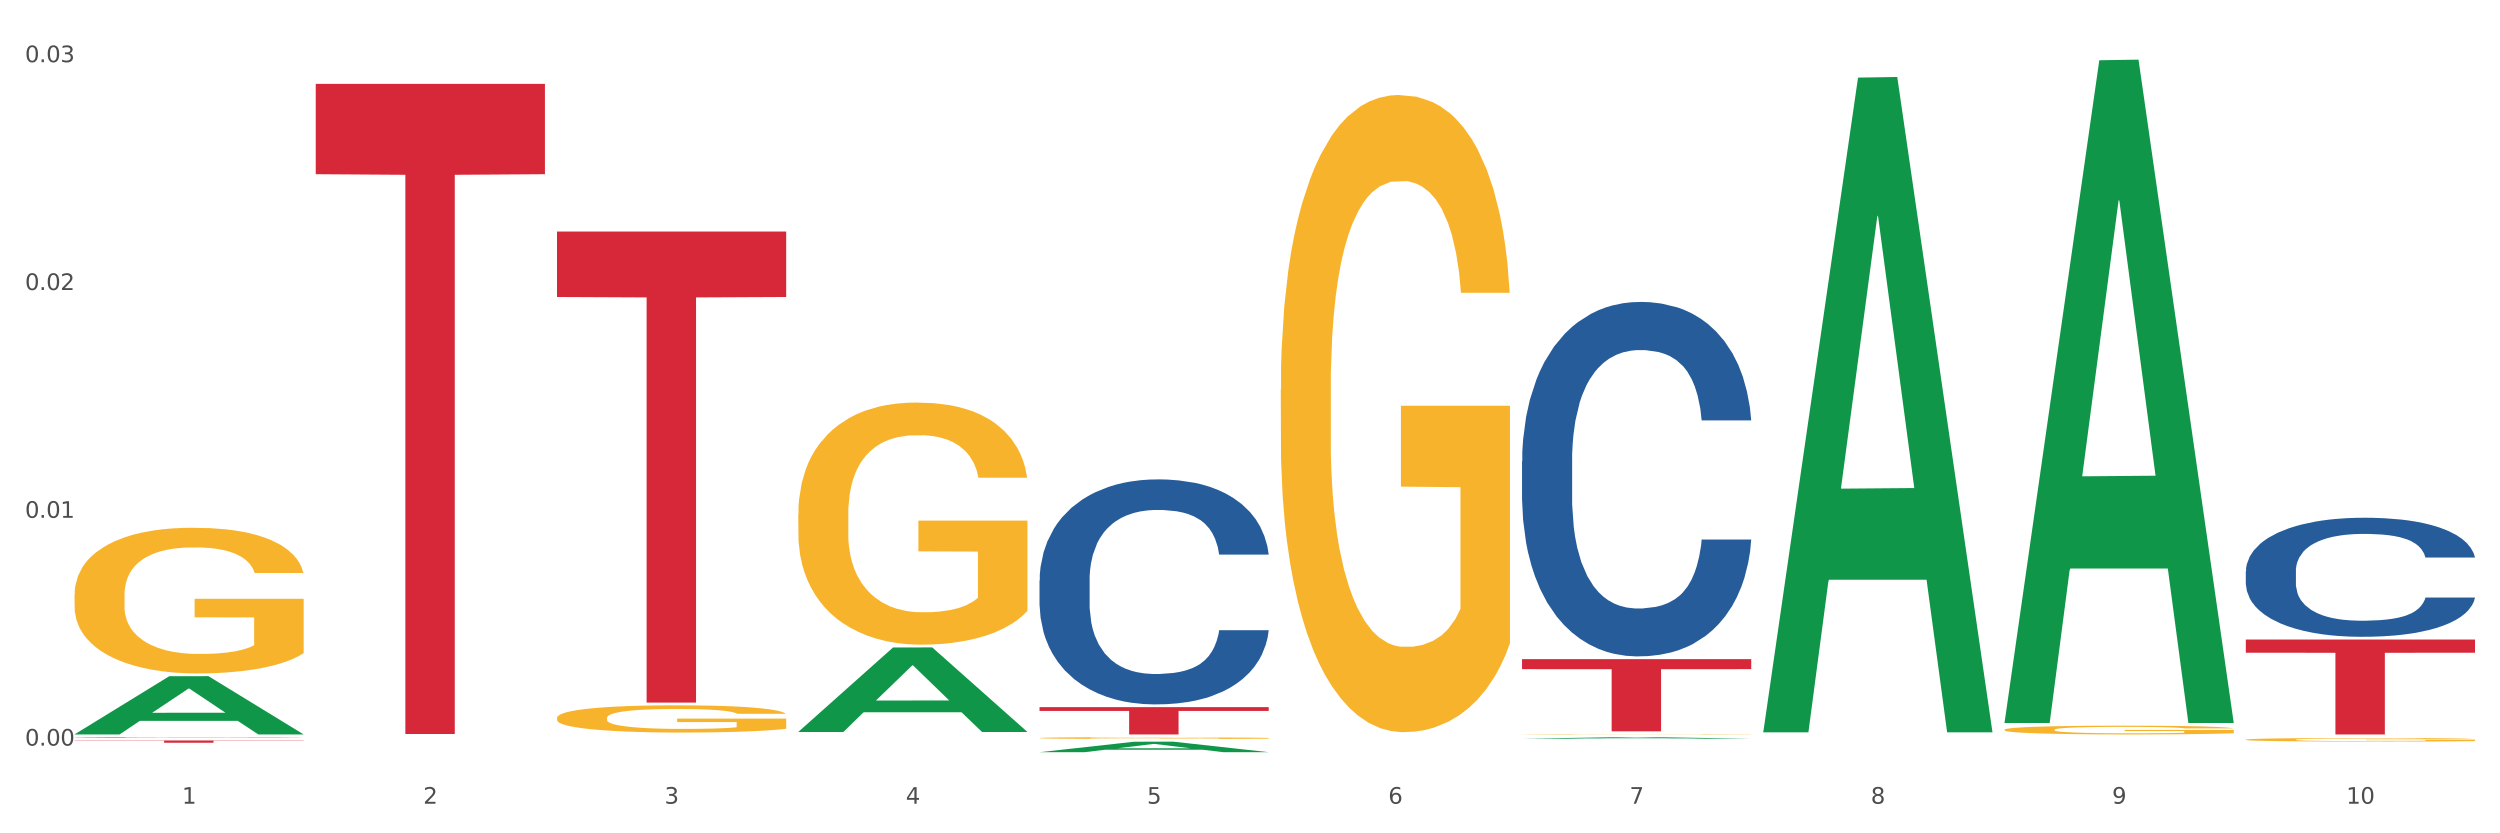
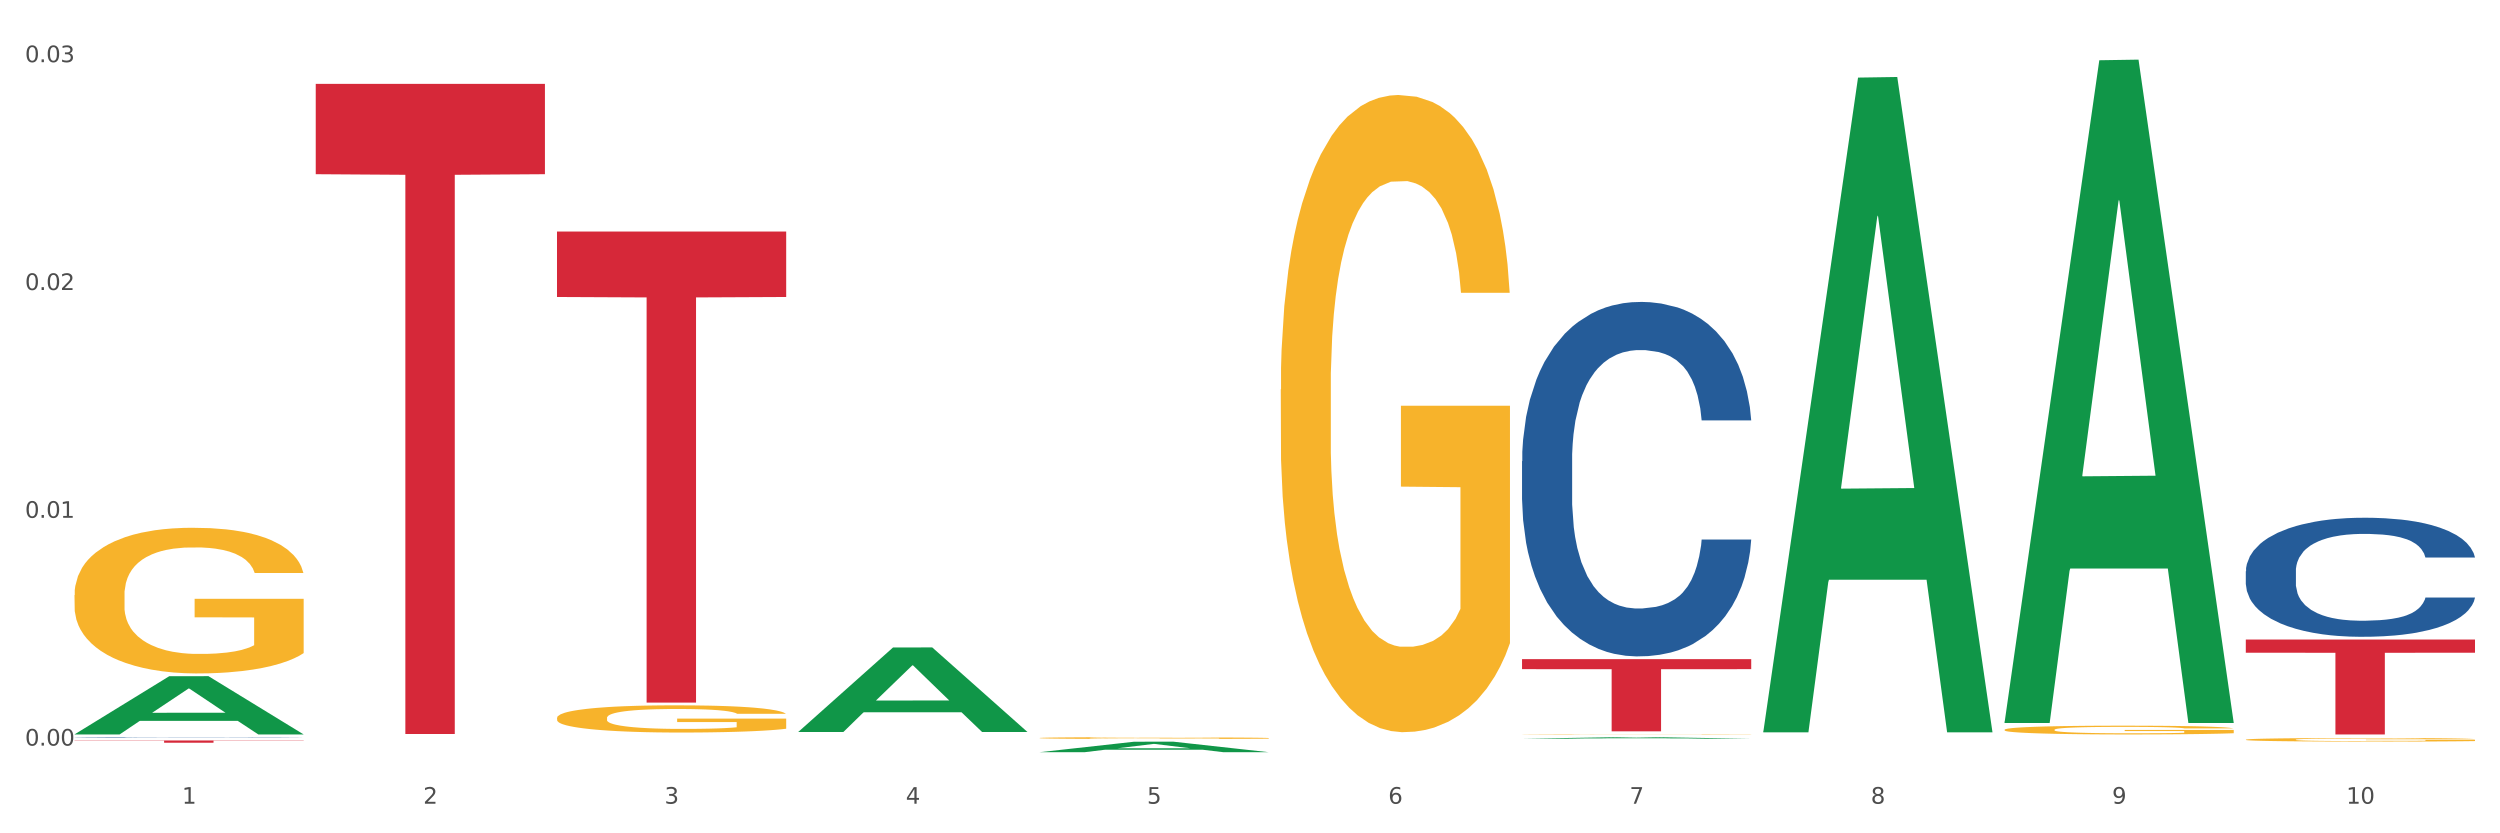
<svg xmlns="http://www.w3.org/2000/svg" xmlns:xlink="http://www.w3.org/1999/xlink" width="1080pt" height="360pt" viewBox="0 0 1080 360" version="1.1">
  <rect x="0" y="0" width="1080" height="360" fill="#333333" stroke="none" />
  <defs>
    <style type="text/css">*{stroke-linejoin: round; stroke-linecap: butt}</style>
  </defs>
  <g id="figure_1">
    <g id="patch_1">
      <path d="M 0 360  L 1080 360  L 1080 0  L 0 0  z " style="fill: #ffffff; stroke: #ffffff; stroke-linejoin: miter" />
    </g>
    <g id="axes_1">
      <g id="matplotlib.axis_1">
        <g id="xtick_1">
          <g id="text_1">
            <g style="fill: #4d4d4d" transform="translate(78.627 347.204) scale(0.096 -0.096)">
              <defs>
                <path id="DejaVuSans-31" d="M 794 531  L 1825 531  L 1825 4091  L 703 3866  L 703 4441  L 1819 4666  L 2450 4666  L 2450 531  L 3481 531  L 3481 0  L 794 0  L 794 531  z " transform="scale(0.016)" />
              </defs>
              <use xlink:href="#DejaVuSans-31" />
            </g>
          </g>
        </g>
        <g id="xtick_2">
          <g id="text_2">
            <g style="fill: #4d4d4d" transform="translate(182.851 347.204) scale(0.096 -0.096)">
              <defs>
                <path id="DejaVuSans-32" d="M 1228 531  L 3431 531  L 3431 0  L 469 0  L 469 531  Q 828 903 1448 1529  Q 2069 2156 2228 2338  Q 2531 2678 2651 2914  Q 2772 3150 2772 3378  Q 2772 3750 2511 3984  Q 2250 4219 1831 4219  Q 1534 4219 1204 4116  Q 875 4013 500 3803  L 500 4441  Q 881 4594 1212 4672  Q 1544 4750 1819 4750  Q 2544 4750 2975 4387  Q 3406 4025 3406 3419  Q 3406 3131 3298 2873  Q 3191 2616 2906 2266  Q 2828 2175 2409 1742  Q 1991 1309 1228 531  z " transform="scale(0.016)" />
              </defs>
              <use xlink:href="#DejaVuSans-32" />
            </g>
          </g>
        </g>
        <g id="xtick_3">
          <g id="text_3">
            <g style="fill: #4d4d4d" transform="translate(287.074 347.204) scale(0.096 -0.096)">
              <defs>
                <path id="DejaVuSans-33" d="M 2597 2516  Q 3050 2419 3304 2112  Q 3559 1806 3559 1356  Q 3559 666 3084 287  Q 2609 -91 1734 -91  Q 1441 -91 1130 -33  Q 819 25 488 141  L 488 750  Q 750 597 1062 519  Q 1375 441 1716 441  Q 2309 441 2620 675  Q 2931 909 2931 1356  Q 2931 1769 2642 2001  Q 2353 2234 1838 2234  L 1294 2234  L 1294 2753  L 1863 2753  Q 2328 2753 2575 2939  Q 2822 3125 2822 3475  Q 2822 3834 2567 4026  Q 2313 4219 1838 4219  Q 1578 4219 1281 4162  Q 984 4106 628 3988  L 628 4550  Q 988 4650 1302 4700  Q 1616 4750 1894 4750  Q 2613 4750 3031 4423  Q 3450 4097 3450 3541  Q 3450 3153 3228 2886  Q 3006 2619 2597 2516  z " transform="scale(0.016)" />
              </defs>
              <use xlink:href="#DejaVuSans-33" />
            </g>
          </g>
        </g>
        <g id="xtick_4">
          <g id="text_4">
            <g style="fill: #4d4d4d" transform="translate(391.298 347.204) scale(0.096 -0.096)">
              <defs>
                <path id="DejaVuSans-34" d="M 2419 4116  L 825 1625  L 2419 1625  L 2419 4116  z M 2253 4666  L 3047 4666  L 3047 1625  L 3713 1625  L 3713 1100  L 3047 1100  L 3047 0  L 2419 0  L 2419 1100  L 313 1100  L 313 1709  L 2253 4666  z " transform="scale(0.016)" />
              </defs>
              <use xlink:href="#DejaVuSans-34" />
            </g>
          </g>
        </g>
        <g id="xtick_5">
          <g id="text_5">
            <g style="fill: #4d4d4d" transform="translate(495.522 347.204) scale(0.096 -0.096)">
              <defs>
                <path id="DejaVuSans-35" d="M 691 4666  L 3169 4666  L 3169 4134  L 1269 4134  L 1269 2991  Q 1406 3038 1543 3061  Q 1681 3084 1819 3084  Q 2600 3084 3056 2656  Q 3513 2228 3513 1497  Q 3513 744 3044 326  Q 2575 -91 1722 -91  Q 1428 -91 1123 -41  Q 819 9 494 109  L 494 744  Q 775 591 1075 516  Q 1375 441 1709 441  Q 2250 441 2565 725  Q 2881 1009 2881 1497  Q 2881 1984 2565 2268  Q 2250 2553 1709 2553  Q 1456 2553 1204 2497  Q 953 2441 691 2322  L 691 4666  z " transform="scale(0.016)" />
              </defs>
              <use xlink:href="#DejaVuSans-35" />
            </g>
          </g>
        </g>
        <g id="xtick_6">
          <g id="text_6">
            <g style="fill: #4d4d4d" transform="translate(599.745 347.204) scale(0.096 -0.096)">
              <defs>
                <path id="DejaVuSans-36" d="M 2113 2584  Q 1688 2584 1439 2293  Q 1191 2003 1191 1497  Q 1191 994 1439 701  Q 1688 409 2113 409  Q 2538 409 2786 701  Q 3034 994 3034 1497  Q 3034 2003 2786 2293  Q 2538 2584 2113 2584  z M 3366 4563  L 3366 3988  Q 3128 4100 2886 4159  Q 2644 4219 2406 4219  Q 1781 4219 1451 3797  Q 1122 3375 1075 2522  Q 1259 2794 1537 2939  Q 1816 3084 2150 3084  Q 2853 3084 3261 2657  Q 3669 2231 3669 1497  Q 3669 778 3244 343  Q 2819 -91 2113 -91  Q 1303 -91 875 529  Q 447 1150 447 2328  Q 447 3434 972 4092  Q 1497 4750 2381 4750  Q 2619 4750 2861 4703  Q 3103 4656 3366 4563  z " transform="scale(0.016)" />
              </defs>
              <use xlink:href="#DejaVuSans-36" />
            </g>
          </g>
        </g>
        <g id="xtick_7">
          <g id="text_7">
            <g style="fill: #4d4d4d" transform="translate(703.969 347.204) scale(0.096 -0.096)">
              <defs>
                <path id="DejaVuSans-37" d="M 525 4666  L 3525 4666  L 3525 4397  L 1831 0  L 1172 0  L 2766 4134  L 525 4134  L 525 4666  z " transform="scale(0.016)" />
              </defs>
              <use xlink:href="#DejaVuSans-37" />
            </g>
          </g>
        </g>
        <g id="xtick_8">
          <g id="text_8">
            <g style="fill: #4d4d4d" transform="translate(808.193 347.204) scale(0.096 -0.096)">
              <defs>
                <path id="DejaVuSans-38" d="M 2034 2216  Q 1584 2216 1326 1975  Q 1069 1734 1069 1313  Q 1069 891 1326 650  Q 1584 409 2034 409  Q 2484 409 2743 651  Q 3003 894 3003 1313  Q 3003 1734 2745 1975  Q 2488 2216 2034 2216  z M 1403 2484  Q 997 2584 770 2862  Q 544 3141 544 3541  Q 544 4100 942 4425  Q 1341 4750 2034 4750  Q 2731 4750 3128 4425  Q 3525 4100 3525 3541  Q 3525 3141 3298 2862  Q 3072 2584 2669 2484  Q 3125 2378 3379 2068  Q 3634 1759 3634 1313  Q 3634 634 3220 271  Q 2806 -91 2034 -91  Q 1263 -91 848 271  Q 434 634 434 1313  Q 434 1759 690 2068  Q 947 2378 1403 2484  z M 1172 3481  Q 1172 3119 1398 2916  Q 1625 2713 2034 2713  Q 2441 2713 2670 2916  Q 2900 3119 2900 3481  Q 2900 3844 2670 4047  Q 2441 4250 2034 4250  Q 1625 4250 1398 4047  Q 1172 3844 1172 3481  z " transform="scale(0.016)" />
              </defs>
              <use xlink:href="#DejaVuSans-38" />
            </g>
          </g>
        </g>
        <g id="xtick_9">
          <g id="text_9">
            <g style="fill: #4d4d4d" transform="translate(912.416 347.204) scale(0.096 -0.096)">
              <defs>
                <path id="DejaVuSans-39" d="M 703 97  L 703 672  Q 941 559 1184 500  Q 1428 441 1663 441  Q 2288 441 2617 861  Q 2947 1281 2994 2138  Q 2813 1869 2534 1725  Q 2256 1581 1919 1581  Q 1219 1581 811 2004  Q 403 2428 403 3163  Q 403 3881 828 4315  Q 1253 4750 1959 4750  Q 2769 4750 3195 4129  Q 3622 3509 3622 2328  Q 3622 1225 3098 567  Q 2575 -91 1691 -91  Q 1453 -91 1209 -44  Q 966 3 703 97  z M 1959 2075  Q 2384 2075 2632 2365  Q 2881 2656 2881 3163  Q 2881 3666 2632 3958  Q 2384 4250 1959 4250  Q 1534 4250 1286 3958  Q 1038 3666 1038 3163  Q 1038 2656 1286 2365  Q 1534 2075 1959 2075  z " transform="scale(0.016)" />
              </defs>
              <use xlink:href="#DejaVuSans-39" />
            </g>
          </g>
        </g>
        <g id="xtick_10">
          <g id="text_10">
            <g style="fill: #4d4d4d" transform="translate(1013.586 347.204) scale(0.096 -0.096)">
              <defs>
                <path id="DejaVuSans-30" d="M 2034 4250  Q 1547 4250 1301 3770  Q 1056 3291 1056 2328  Q 1056 1369 1301 889  Q 1547 409 2034 409  Q 2525 409 2770 889  Q 3016 1369 3016 2328  Q 3016 3291 2770 3770  Q 2525 4250 2034 4250  z M 2034 4750  Q 2819 4750 3233 4129  Q 3647 3509 3647 2328  Q 3647 1150 3233 529  Q 2819 -91 2034 -91  Q 1250 -91 836 529  Q 422 1150 422 2328  Q 422 3509 836 4129  Q 1250 4750 2034 4750  z " transform="scale(0.016)" />
              </defs>
              <use xlink:href="#DejaVuSans-31" />
              <use xlink:href="#DejaVuSans-30" transform="translate(63.623 0)" />
            </g>
          </g>
        </g>
        <g id="xtick_11" />
        <g id="xtick_12" />
        <g id="xtick_13" />
        <g id="xtick_14" />
        <g id="xtick_15" />
        <g id="xtick_16" />
        <g id="xtick_17" />
        <g id="xtick_18" />
        <g id="xtick_19" />
      </g>
      <g id="matplotlib.axis_2">
        <g id="ytick_1">
          <g id="text_11">
            <g style="fill: #4d4d4d" transform="translate(10.8 322.101) scale(0.096 -0.096)">
              <defs>
                <path id="DejaVuSans-2e" d="M 684 794  L 1344 794  L 1344 0  L 684 0  L 684 794  z " transform="scale(0.016)" />
              </defs>
              <use xlink:href="#DejaVuSans-30" />
              <use xlink:href="#DejaVuSans-2e" transform="translate(63.623 0)" />
              <use xlink:href="#DejaVuSans-30" transform="translate(95.41 0)" />
              <use xlink:href="#DejaVuSans-30" transform="translate(159.033 0)" />
            </g>
          </g>
        </g>
        <g id="ytick_2">
          <g id="text_12">
            <g style="fill: #4d4d4d" transform="translate(10.8 223.69) scale(0.096 -0.096)">
              <use xlink:href="#DejaVuSans-30" />
              <use xlink:href="#DejaVuSans-2e" transform="translate(63.623 0)" />
              <use xlink:href="#DejaVuSans-30" transform="translate(95.41 0)" />
              <use xlink:href="#DejaVuSans-31" transform="translate(159.033 0)" />
            </g>
          </g>
        </g>
        <g id="ytick_3">
          <g id="text_13">
            <g style="fill: #4d4d4d" transform="translate(10.8 125.278) scale(0.096 -0.096)">
              <use xlink:href="#DejaVuSans-30" />
              <use xlink:href="#DejaVuSans-2e" transform="translate(63.623 0)" />
              <use xlink:href="#DejaVuSans-30" transform="translate(95.41 0)" />
              <use xlink:href="#DejaVuSans-32" transform="translate(159.033 0)" />
            </g>
          </g>
        </g>
        <g id="ytick_4">
          <g id="text_14">
            <g style="fill: #4d4d4d" transform="translate(10.8 26.867) scale(0.096 -0.096)">
              <use xlink:href="#DejaVuSans-30" />
              <use xlink:href="#DejaVuSans-2e" transform="translate(63.623 0)" />
              <use xlink:href="#DejaVuSans-30" transform="translate(95.41 0)" />
              <use xlink:href="#DejaVuSans-33" transform="translate(159.033 0)" />
            </g>
          </g>
        </g>
        <g id="ytick_5" />
        <g id="ytick_6" />
        <g id="ytick_7" />
      </g>
      <g id="PolyCollection_1">
        <path d="M 32.175 317.236  L 32.277 317.212  L 73.107 292.125  L 90.051 292.101  L 131.187 317.283  L 111.589 317.283  L 102.709 311.419  L 60.552 311.419  L 60.246 311.514  L 51.671 317.283  L 32.175 317.283  L 32.175 317.236  L 65.86 307.919  L 97.401 307.896  L 81.783 297.468  L 81.579 297.421  L 81.375 297.492  L 65.758 307.896  L 65.86 307.919  L 32.175 317.236  z " clip-path="url(#p86a2264980)" style="fill: #109648" />
-         <path d="M 449.069 305.477  L 548.082 305.477  L 548.082 307.118  L 509.134 307.129  L 509.134 317.283  L 487.783 317.283  L 487.783 307.129  L 449.069 307.118  L 449.069 305.488  L 449.069 305.477  z " clip-path="url(#p86a2264980)" style="fill: #d62839" />
        <path d="M 240.622 100.015  L 339.635 100.015  L 339.635 128.297  L 300.687 128.488  L 300.687 303.53  L 279.336 303.53  L 279.336 128.488  L 240.622 128.297  L 240.622 100.206  L 240.622 100.015  z " clip-path="url(#p86a2264980)" style="fill: #d62839" />
        <path d="M 136.399 36.223  L 235.411 36.223  L 235.411 75.253  L 196.463 75.517  L 196.463 317.082  L 175.112 317.082  L 175.112 75.517  L 136.399 75.253  L 136.399 36.487  L 136.399 36.223  z " clip-path="url(#p86a2264980)" style="fill: #d62839" />
        <path d="M 32.175 319.869  L 131.187 319.869  L 131.187 320.005  L 92.239 320.006  L 92.239 320.852  L 70.888 320.852  L 70.888 320.006  L 32.175 320.005  L 32.175 319.87  L 32.175 319.869  z " clip-path="url(#p86a2264980)" style="fill: #d62839" />
        <path d="M 240.622 310.134  L 240.739 310.123  L 240.739 309.737  L 240.973 309.404  L 242.142 308.599  L 243.895 307.933  L 245.181 307.579  L 246.467 307.289  L 247.987 306.999  L 249.857 306.698  L 253.247 306.258  L 255.351 306.032  L 257.923 305.796  L 262.599 305.453  L 265.989 305.259  L 269.496 305.098  L 275.224 304.905  L 278.965 304.819  L 282.939 304.755  L 287.732 304.712  L 291.356 304.701  L 299.305 304.733  L 306.085 304.83  L 309.358 304.905  L 313.566 305.034  L 315.788 305.12  L 319.411 305.292  L 323.152 305.517  L 325.724 305.71  L 329.581 306.075  L 332.504 306.44  L 335.193 306.891  L 336.595 307.203  L 337.647 307.493  L 338.583 307.826  L 339.518 308.352  L 318.476 308.352  L 317.658 307.976  L 316.372 307.622  L 314.502 307.278  L 312.865 307.063  L 310.06 306.795  L 307.488 306.623  L 304.799 306.494  L 301.526 306.387  L 298.954 306.333  L 295.33 306.29  L 288.2 306.301  L 283.407 306.387  L 280.134 306.494  L 278.03 306.591  L 276.159 306.698  L 274.055 306.849  L 271.6 307.074  L 269.847 307.278  L 268.093 307.536  L 266.69 307.793  L 265.405 308.094  L 264.352 308.416  L 263.534 308.749  L 262.833 309.157  L 262.248 309.834  L 262.248 311.305  L 262.482 311.637  L 263.067 312.078  L 263.768 312.411  L 264.937 312.808  L 265.989 313.076  L 267.976 313.463  L 270.197 313.785  L 271.951 313.989  L 273.704 314.161  L 276.744 314.397  L 280.134 314.59  L 283.056 314.708  L 287.031 314.816  L 289.719 314.859  L 292.057 314.88  L 297.785 314.88  L 301.877 314.848  L 306.436 314.773  L 309.943 314.676  L 312.865 314.558  L 316.138 314.365  L 318.242 314.182  L 318.242 311.938  L 292.525 311.927  L 292.525 310.435  L 339.635 310.435  L 339.635 314.816  L 337.647 315.041  L 335.426 315.245  L 333.088 315.428  L 329.581 315.653  L 325.373 315.868  L 321.632 316.018  L 317.658 316.147  L 312.982 316.265  L 306.903 316.373  L 303.163 316.416  L 298.487 316.448  L 292.992 316.459  L 288.2 316.437  L 283.524 316.383  L 278.614 316.287  L 273.821 316.147  L 270.197 316.008  L 266.574 315.836  L 262.716 315.61  L 259.677 315.396  L 257.339 315.202  L 254.767 314.955  L 251.961 314.633  L 249.857 314.343  L 247.987 314.043  L 246 313.656  L 244.597 313.323  L 243.194 312.905  L 242.376 312.593  L 241.441 312.11  L 240.739 311.433  L 240.622 310.134  z " clip-path="url(#p86a2264980)" style="fill: #f7b32b" />
        <path d="M 32.175 318.563  L 32.292 318.563  L 32.292 318.557  L 32.643 318.548  L 33.931 318.533  L 35.569 318.521  L 38.378 318.507  L 39.899 318.501  L 41.889 318.495  L 45.985 318.484  L 50.667 318.476  L 53.944 318.471  L 56.401 318.467  L 61.902 318.462  L 65.062 318.459  L 68.339 318.457  L 71.148 318.456  L 75.829 318.455  L 79.575 318.454  L 83.905 318.454  L 87.533 318.454  L 92.331 318.455  L 99.354 318.457  L 102.045 318.459  L 105.674 318.462  L 109.419 318.465  L 112.462 318.469  L 115.973 318.474  L 119.601 318.481  L 123.112 318.489  L 125.57 318.497  L 127.559 318.505  L 129.315 318.515  L 130.602 318.526  L 131.187 318.535  L 109.77 318.535  L 109.185 318.527  L 108.014 318.518  L 106.844 318.512  L 105.557 318.507  L 103.567 318.502  L 101.811 318.498  L 98.886 318.494  L 96.194 318.491  L 93.97 318.49  L 91.278 318.488  L 85.543 318.487  L 81.447 318.487  L 78.872 318.487  L 75.712 318.488  L 73.021 318.49  L 69.861 318.493  L 67.403 318.496  L 64.945 318.499  L 63.541 318.502  L 61.434 318.507  L 60.03 318.511  L 58.157 318.518  L 57.104 318.523  L 55.231 318.536  L 54.412 318.545  L 54.061 318.551  L 53.827 318.559  L 53.827 318.593  L 54.529 318.609  L 55.114 318.616  L 56.05 318.623  L 57.806 318.633  L 60.381 318.643  L 63.072 318.65  L 65.296 318.654  L 67.403 318.657  L 69.509 318.659  L 72.084 318.662  L 74.191 318.663  L 77.351 318.664  L 81.096 318.665  L 84.022 318.665  L 89.991 318.664  L 92.683 318.663  L 95.257 318.661  L 98.066 318.659  L 100.29 318.656  L 101.577 318.654  L 103.684 318.65  L 105.322 318.645  L 106.727 318.64  L 107.663 318.636  L 108.717 318.629  L 109.536 318.621  L 109.77 318.617  L 131.187 318.617  L 130.719 318.625  L 129.9 318.633  L 128.262 318.644  L 126.974 318.65  L 124.985 318.657  L 122.878 318.663  L 119.952 318.67  L 117.26 318.675  L 114.451 318.68  L 111.408 318.684  L 105.908 318.69  L 103.918 318.691  L 99.705 318.694  L 96.428 318.695  L 91.629 318.697  L 86.714 318.698  L 81.564 318.698  L 77 318.698  L 71.967 318.696  L 68.807 318.695  L 65.296 318.693  L 61.2 318.69  L 57.338 318.686  L 53.71 318.682  L 50.316 318.676  L 47.156 318.671  L 43.059 318.661  L 40.016 318.652  L 37.793 318.643  L 36.271 318.636  L 34.75 318.626  L 33.931 318.62  L 32.643 318.604  L 32.175 318.59  L 32.175 318.563  z " clip-path="url(#p86a2264980)" style="fill: #255c99" />
-         <path d="M 449.069 250.771  L 449.187 250.682  L 449.187 248.196  L 449.538 244.822  L 450.825 238.608  L 452.464 233.902  L 455.272 228.398  L 456.794 226.09  L 458.783 223.515  L 462.88 219.342  L 467.561 215.791  L 470.838 213.838  L 473.296 212.595  L 478.797 210.375  L 481.957 209.399  L 485.234 208.6  L 488.042 208.067  L 492.724 207.445  L 496.469 207.179  L 500.799 207.09  L 504.427 207.179  L 509.226 207.534  L 516.248 208.6  L 518.94 209.221  L 522.568 210.286  L 526.313 211.707  L 529.356 213.127  L 532.867 215.169  L 536.495 217.833  L 540.006 221.207  L 542.464 224.314  L 544.454 227.599  L 546.209 231.594  L 547.497 235.944  L 548.082 239.584  L 526.664 239.584  L 526.079 236.299  L 524.909 232.748  L 523.738 230.351  L 522.451 228.398  L 520.461 226.178  L 518.706 224.758  L 515.78 223.071  L 513.088 222.006  L 510.864 221.384  L 508.173 220.851  L 502.438 220.319  L 498.342 220.319  L 495.767 220.496  L 492.607 220.94  L 489.915 221.562  L 486.755 222.627  L 484.297 223.781  L 481.84 225.29  L 480.435 226.356  L 478.328 228.309  L 476.924 229.907  L 475.051 232.659  L 473.998 234.613  L 472.126 239.673  L 471.306 243.402  L 470.955 245.977  L 470.721 248.818  L 470.721 262.668  L 471.423 268.882  L 472.009 271.546  L 472.945 274.564  L 474.7 278.471  L 477.275 282.288  L 479.967 285.041  L 482.191 286.727  L 484.297 287.97  L 486.404 288.947  L 488.979 289.835  L 491.085 290.367  L 494.245 290.9  L 497.991 291.166  L 500.916 291.166  L 506.885 290.723  L 509.577 290.279  L 512.152 289.657  L 514.961 288.681  L 517.184 287.615  L 518.472 286.816  L 520.578 285.129  L 522.217 283.354  L 523.621 281.312  L 524.558 279.536  L 525.611 276.873  L 526.43 273.854  L 526.664 272.256  L 548.082 272.256  L 547.614 275.452  L 546.795 278.559  L 545.156 282.732  L 543.869 285.129  L 541.879 288.059  L 539.772 290.545  L 536.846 293.297  L 534.155 295.339  L 531.346 297.115  L 528.303 298.713  L 522.802 300.932  L 520.813 301.554  L 516.599 302.619  L 513.322 303.241  L 508.524 303.862  L 503.608 304.217  L 498.459 304.306  L 493.894 304.129  L 488.862 303.596  L 485.702 303.063  L 482.191 302.264  L 478.094 301.021  L 474.232 299.512  L 470.604 297.736  L 467.21 295.694  L 464.05 293.386  L 459.954 289.568  L 456.911 285.84  L 454.687 282.377  L 453.166 279.447  L 451.644 275.718  L 450.825 273.144  L 449.538 266.929  L 449.069 261.158  L 449.069 250.771  z " clip-path="url(#p86a2264980)" style="fill: #255c99" />
        <path d="M 657.517 199.236  L 657.634 199.096  L 657.634 195.18  L 657.985 189.866  L 659.272 180.076  L 660.911 172.663  L 663.72 163.992  L 665.241 160.356  L 667.231 156.3  L 671.327 149.727  L 676.008 144.133  L 679.285 141.056  L 681.743 139.098  L 687.244 135.602  L 690.404 134.064  L 693.681 132.805  L 696.49 131.966  L 701.171 130.987  L 704.916 130.567  L 709.247 130.427  L 712.875 130.567  L 717.673 131.127  L 724.695 132.805  L 727.387 133.784  L 731.015 135.462  L 734.76 137.7  L 737.803 139.937  L 741.314 143.154  L 744.943 147.35  L 748.454 152.664  L 750.911 157.559  L 752.901 162.734  L 754.657 169.027  L 755.944 175.88  L 756.529 181.614  L 735.112 181.614  L 734.526 176.44  L 733.356 170.845  L 732.186 167.069  L 730.898 163.992  L 728.909 160.496  L 727.153 158.258  L 724.227 155.601  L 721.535 153.923  L 719.312 152.944  L 716.62 152.105  L 710.885 151.266  L 706.789 151.266  L 704.214 151.545  L 701.054 152.245  L 698.362 153.224  L 695.202 154.902  L 692.745 156.72  L 690.287 159.098  L 688.882 160.776  L 686.776 163.853  L 685.371 166.37  L 683.499 170.705  L 682.445 173.782  L 680.573 181.754  L 679.754 187.628  L 679.402 191.684  L 679.168 196.159  L 679.168 217.976  L 679.871 227.766  L 680.456 231.962  L 681.392 236.717  L 683.148 242.87  L 685.722 248.884  L 688.414 253.22  L 690.638 255.877  L 692.745 257.835  L 694.851 259.373  L 697.426 260.772  L 699.533 261.611  L 702.693 262.45  L 706.438 262.87  L 709.364 262.87  L 715.332 262.17  L 718.024 261.471  L 720.599 260.492  L 723.408 258.954  L 725.632 257.276  L 726.919 256.017  L 729.026 253.36  L 730.664 250.563  L 732.069 247.346  L 733.005 244.549  L 734.058 240.353  L 734.877 235.598  L 735.112 233.081  L 756.529 233.081  L 756.061 238.115  L 755.242 243.01  L 753.603 249.584  L 752.316 253.36  L 750.326 257.975  L 748.22 261.891  L 745.294 266.226  L 742.602 269.443  L 739.793 272.24  L 736.75 274.757  L 731.249 278.254  L 729.26 279.233  L 725.046 280.911  L 721.769 281.89  L 716.971 282.869  L 712.055 283.428  L 706.906 283.568  L 702.341 283.289  L 697.309 282.449  L 694.149 281.61  L 690.638 280.352  L 686.542 278.394  L 682.679 276.016  L 679.051 273.219  L 675.657 270.002  L 672.497 266.366  L 668.401 260.352  L 665.358 254.478  L 663.134 249.024  L 661.613 244.409  L 660.091 238.535  L 659.272 234.479  L 657.985 224.689  L 657.517 215.599  L 657.517 199.236  z " clip-path="url(#p86a2264980)" style="fill: #255c99" />
        <path d="M 970.188 246.772  L 970.305 246.725  L 970.305 245.41  L 970.656 243.625  L 971.943 240.336  L 973.582 237.847  L 976.39 234.934  L 977.912 233.713  L 979.902 232.35  L 983.998 230.142  L 988.679 228.263  L 991.956 227.23  L 994.414 226.572  L 999.915 225.397  L 1003.075 224.881  L 1006.352 224.458  L 1009.161 224.176  L 1013.842 223.847  L 1017.587 223.706  L 1021.917 223.659  L 1025.546 223.706  L 1030.344 223.894  L 1037.366 224.458  L 1040.058 224.787  L 1043.686 225.35  L 1047.431 226.102  L 1050.474 226.854  L 1053.985 227.934  L 1057.613 229.344  L 1061.125 231.129  L 1063.582 232.773  L 1065.572 234.511  L 1067.327 236.625  L 1068.615 238.927  L 1069.2 240.853  L 1047.782 240.853  L 1047.197 239.115  L 1046.027 237.236  L 1044.857 235.967  L 1043.569 234.934  L 1041.58 233.759  L 1039.824 233.008  L 1036.898 232.115  L 1034.206 231.552  L 1031.983 231.223  L 1029.291 230.941  L 1023.556 230.659  L 1019.46 230.659  L 1016.885 230.753  L 1013.725 230.988  L 1011.033 231.317  L 1007.873 231.88  L 1005.415 232.491  L 1002.958 233.29  L 1001.553 233.853  L 999.447 234.887  L 998.042 235.733  L 996.17 237.189  L 995.116 238.222  L 993.244 240.9  L 992.424 242.873  L 992.073 244.236  L 991.839 245.739  L 991.839 253.067  L 992.541 256.356  L 993.127 257.765  L 994.063 259.362  L 995.818 261.429  L 998.393 263.45  L 1001.085 264.906  L 1003.309 265.798  L 1005.415 266.456  L 1007.522 266.973  L 1010.097 267.443  L 1012.203 267.725  L 1015.363 268.006  L 1019.109 268.147  L 1022.035 268.147  L 1028.003 267.912  L 1030.695 267.678  L 1033.27 267.349  L 1036.079 266.832  L 1038.303 266.268  L 1039.59 265.845  L 1041.697 264.953  L 1043.335 264.013  L 1044.739 262.933  L 1045.676 261.993  L 1046.729 260.584  L 1047.548 258.987  L 1047.782 258.141  L 1069.2 258.141  L 1068.732 259.832  L 1067.913 261.476  L 1066.274 263.684  L 1064.987 264.953  L 1062.997 266.503  L 1060.89 267.818  L 1057.965 269.275  L 1055.273 270.355  L 1052.464 271.295  L 1049.421 272.14  L 1043.92 273.315  L 1041.931 273.644  L 1037.717 274.207  L 1034.44 274.536  L 1029.642 274.865  L 1024.726 275.053  L 1019.577 275.1  L 1015.012 275.006  L 1009.98 274.724  L 1006.82 274.442  L 1003.309 274.02  L 999.212 273.362  L 995.35 272.563  L 991.722 271.624  L 988.328 270.543  L 985.168 269.322  L 981.072 267.302  L 978.029 265.329  L 975.805 263.497  L 974.284 261.946  L 972.762 259.973  L 971.943 258.611  L 970.656 255.322  L 970.188 252.269  L 970.188 246.772  z " clip-path="url(#p86a2264980)" style="fill: #255c99" />
        <path d="M 970.188 319.532  L 970.304 319.531  L 970.304 319.48  L 970.538 319.436  L 971.707 319.33  L 973.461 319.242  L 974.747 319.196  L 976.032 319.157  L 977.552 319.119  L 979.422 319.08  L 982.813 319.022  L 984.917 318.992  L 987.488 318.961  L 992.164 318.916  L 995.554 318.89  L 999.061 318.869  L 1004.789 318.844  L 1008.53 318.832  L 1012.505 318.824  L 1017.297 318.818  L 1020.921 318.817  L 1028.87 318.821  L 1035.65 318.834  L 1038.923 318.844  L 1043.132 318.86  L 1045.353 318.872  L 1048.977 318.894  L 1052.717 318.924  L 1055.289 318.95  L 1059.147 318.998  L 1062.069 319.046  L 1064.758 319.105  L 1066.161 319.146  L 1067.213 319.184  L 1068.148 319.228  L 1069.083 319.297  L 1048.041 319.297  L 1047.223 319.248  L 1045.937 319.201  L 1044.067 319.156  L 1042.43 319.128  L 1039.625 319.092  L 1037.053 319.07  L 1034.364 319.053  L 1031.091 319.039  L 1028.52 319.032  L 1024.896 319.026  L 1017.765 319.027  L 1012.972 319.039  L 1009.699 319.053  L 1007.595 319.065  L 1005.724 319.08  L 1003.62 319.099  L 1001.165 319.129  L 999.412 319.156  L 997.659 319.19  L 996.256 319.224  L 994.97 319.263  L 993.918 319.306  L 993.1 319.35  L 992.398 319.403  L 991.814 319.492  L 991.814 319.686  L 992.047 319.73  L 992.632 319.788  L 993.333 319.832  L 994.502 319.884  L 995.554 319.919  L 997.542 319.97  L 999.763 320.013  L 1001.516 320.04  L 1003.27 320.062  L 1006.309 320.093  L 1009.699 320.119  L 1012.621 320.134  L 1016.596 320.148  L 1019.285 320.154  L 1021.623 320.157  L 1027.351 320.157  L 1031.442 320.153  L 1036.001 320.143  L 1039.508 320.13  L 1042.43 320.114  L 1045.704 320.089  L 1047.808 320.065  L 1047.808 319.77  L 1022.09 319.768  L 1022.09 319.572  L 1069.2 319.572  L 1069.2 320.148  L 1067.213 320.178  L 1064.992 320.205  L 1062.654 320.229  L 1059.147 320.259  L 1054.938 320.287  L 1051.198 320.307  L 1047.223 320.324  L 1042.547 320.339  L 1036.469 320.353  L 1032.728 320.359  L 1028.052 320.363  L 1022.558 320.365  L 1017.765 320.362  L 1013.089 320.355  L 1008.179 320.342  L 1003.387 320.324  L 999.763 320.305  L 996.139 320.283  L 992.281 320.253  L 989.242 320.225  L 986.904 320.199  L 984.332 320.167  L 981.527 320.124  L 979.422 320.086  L 977.552 320.047  L 975.565 319.996  L 974.162 319.952  L 972.759 319.897  L 971.941 319.856  L 971.006 319.792  L 970.304 319.703  L 970.188 319.532  z " clip-path="url(#p86a2264980)" style="fill: #f7b32b" />
        <path d="M 865.964 315.245  L 866.081 315.242  L 866.081 315.117  L 866.315 315.01  L 867.484 314.751  L 869.237 314.536  L 870.523 314.422  L 871.809 314.329  L 873.329 314.235  L 875.199 314.138  L 878.589 313.997  L 880.693 313.924  L 883.265 313.848  L 887.941 313.737  L 891.331 313.675  L 894.838 313.623  L 900.566 313.561  L 904.306 313.533  L 908.281 313.512  L 913.074 313.498  L 916.698 313.495  L 924.647 313.505  L 931.427 313.537  L 934.7 313.561  L 938.908 313.602  L 941.129 313.63  L 944.753 313.685  L 948.494 313.758  L 951.066 313.82  L 954.923 313.938  L 957.846 314.055  L 960.534 314.201  L 961.937 314.301  L 962.989 314.394  L 963.924 314.502  L 964.859 314.671  L 943.818 314.671  L 943 314.55  L 941.714 314.436  L 939.843 314.325  L 938.207 314.256  L 935.401 314.17  L 932.829 314.114  L 930.141 314.073  L 926.868 314.038  L 924.296 314.021  L 920.672 314.007  L 913.541 314.01  L 908.749 314.038  L 905.475 314.073  L 903.371 314.104  L 901.501 314.138  L 899.397 314.187  L 896.942 314.259  L 895.188 314.325  L 893.435 314.408  L 892.032 314.491  L 890.746 314.588  L 889.694 314.692  L 888.876 314.799  L 888.175 314.931  L 887.59 315.149  L 887.59 315.622  L 887.824 315.73  L 888.408 315.872  L 889.11 315.979  L 890.279 316.107  L 891.331 316.193  L 893.318 316.318  L 895.539 316.422  L 897.293 316.487  L 899.046 316.543  L 902.085 316.619  L 905.475 316.681  L 908.398 316.719  L 912.372 316.754  L 915.061 316.767  L 917.399 316.774  L 923.127 316.774  L 927.218 316.764  L 931.777 316.74  L 935.284 316.709  L 938.207 316.671  L 941.48 316.608  L 943.584 316.55  L 943.584 315.827  L 917.867 315.823  L 917.867 315.342  L 964.976 315.342  L 964.976 316.754  L 962.989 316.826  L 960.768 316.892  L 958.43 316.951  L 954.923 317.023  L 950.715 317.093  L 946.974 317.141  L 943 317.183  L 938.324 317.221  L 932.245 317.255  L 928.504 317.269  L 923.828 317.279  L 918.334 317.283  L 913.541 317.276  L 908.865 317.259  L 903.956 317.228  L 899.163 317.183  L 895.539 317.138  L 891.915 317.082  L 888.058 317.01  L 885.018 316.94  L 882.68 316.878  L 880.109 316.799  L 877.303 316.695  L 875.199 316.601  L 873.329 316.505  L 871.341 316.38  L 869.938 316.273  L 868.536 316.138  L 867.717 316.038  L 866.782 315.882  L 866.081 315.664  L 865.964 315.245  z " clip-path="url(#p86a2264980)" style="fill: #f7b32b" />
        <path d="M 657.517 317.19  L 657.634 317.189  L 657.634 317.184  L 657.867 317.179  L 659.036 317.167  L 660.79 317.157  L 662.076 317.152  L 663.362 317.148  L 664.881 317.143  L 666.752 317.139  L 670.142 317.133  L 672.246 317.129  L 674.818 317.126  L 679.493 317.121  L 682.884 317.118  L 686.39 317.115  L 692.118 317.113  L 695.859 317.111  L 699.834 317.11  L 704.627 317.11  L 708.25 317.11  L 716.199 317.11  L 722.979 317.111  L 726.253 317.113  L 730.461 317.114  L 732.682 317.116  L 736.306 317.118  L 740.047 317.122  L 742.618 317.124  L 746.476 317.13  L 749.398 317.135  L 752.087 317.142  L 753.49 317.146  L 754.542 317.151  L 755.477 317.156  L 756.412 317.163  L 735.371 317.163  L 734.552 317.158  L 733.266 317.153  L 731.396 317.148  L 729.76 317.144  L 726.954 317.14  L 724.382 317.138  L 721.694 317.136  L 718.42 317.134  L 715.849 317.134  L 712.225 317.133  L 705.094 317.133  L 700.301 317.134  L 697.028 317.136  L 694.924 317.137  L 693.054 317.139  L 690.949 317.141  L 688.495 317.145  L 686.741 317.148  L 684.988 317.151  L 683.585 317.155  L 682.299 317.16  L 681.247 317.164  L 680.429 317.169  L 679.727 317.175  L 679.143 317.185  L 679.143 317.207  L 679.377 317.212  L 679.961 317.218  L 680.662 317.223  L 681.831 317.229  L 682.884 317.233  L 684.871 317.239  L 687.092 317.243  L 688.845 317.246  L 690.599 317.249  L 693.638 317.252  L 697.028 317.255  L 699.951 317.257  L 703.925 317.259  L 706.614 317.259  L 708.952 317.26  L 714.68 317.26  L 718.771 317.259  L 723.33 317.258  L 726.837 317.257  L 729.76 317.255  L 733.033 317.252  L 735.137 317.249  L 735.137 317.216  L 709.419 317.216  L 709.419 317.194  L 756.529 317.194  L 756.529 317.259  L 754.542 317.262  L 752.321 317.265  L 749.983 317.268  L 746.476 317.271  L 742.268 317.274  L 738.527 317.276  L 734.552 317.278  L 729.876 317.28  L 723.798 317.282  L 720.057 317.282  L 715.381 317.283  L 709.887 317.283  L 705.094 317.283  L 700.418 317.282  L 695.508 317.28  L 690.716 317.278  L 687.092 317.276  L 683.468 317.274  L 679.61 317.27  L 676.571 317.267  L 674.233 317.264  L 671.661 317.261  L 668.856 317.256  L 666.752 317.252  L 664.881 317.247  L 662.894 317.242  L 661.491 317.237  L 660.088 317.23  L 659.27 317.226  L 658.335 317.219  L 657.634 317.209  L 657.517 317.19  z " clip-path="url(#p86a2264980)" style="fill: #f7b32b" />
        <path d="M 553.293 168.237  L 553.41 167.985  L 553.41 158.935  L 553.644 151.142  L 554.813 132.287  L 556.566 116.7  L 557.852 108.403  L 559.138 101.616  L 560.658 94.828  L 562.528 87.789  L 565.918 77.481  L 568.022 72.202  L 570.594 66.671  L 575.27 58.626  L 578.66 54.101  L 582.167 50.33  L 587.895 45.805  L 591.636 43.794  L 595.61 42.285  L 600.403 41.279  L 604.027 41.028  L 611.976 41.782  L 618.756 44.045  L 622.029 45.805  L 626.237 48.822  L 628.458 50.833  L 632.082 54.855  L 635.823 60.135  L 638.395 64.66  L 642.252 73.207  L 645.175 81.755  L 647.863 92.314  L 649.266 99.604  L 650.318 106.392  L 651.253 114.186  L 652.189 126.504  L 631.147 126.504  L 630.329 117.705  L 629.043 109.409  L 627.173 101.364  L 625.536 96.336  L 622.73 90.051  L 620.159 86.029  L 617.47 83.012  L 614.197 80.498  L 611.625 79.241  L 608.001 78.235  L 600.87 78.487  L 596.078 80.498  L 592.805 83.012  L 590.7 85.275  L 588.83 87.789  L 586.726 91.308  L 584.271 96.588  L 582.518 101.364  L 580.764 107.398  L 579.361 113.432  L 578.075 120.471  L 577.023 128.013  L 576.205 135.806  L 575.504 145.359  L 574.919 161.198  L 574.919 195.64  L 575.153 203.433  L 575.737 213.74  L 576.439 221.534  L 577.608 230.836  L 578.66 237.121  L 580.647 246.171  L 582.868 253.713  L 584.622 258.49  L 586.375 262.512  L 589.415 268.043  L 592.805 272.568  L 595.727 275.334  L 599.702 277.848  L 602.39 278.853  L 604.728 279.356  L 610.456 279.356  L 614.548 278.602  L 619.107 276.842  L 622.613 274.579  L 625.536 271.814  L 628.809 267.289  L 630.913 263.015  L 630.913 210.472  L 605.196 210.221  L 605.196 175.276  L 652.306 175.276  L 652.306 277.848  L 650.318 283.127  L 648.097 287.904  L 645.759 292.177  L 642.252 297.457  L 638.044 302.485  L 634.303 306.004  L 630.329 309.021  L 625.653 311.787  L 619.574 314.301  L 615.833 315.306  L 611.158 316.061  L 605.663 316.312  L 600.87 315.809  L 596.195 314.552  L 591.285 312.289  L 586.492 309.021  L 582.868 305.753  L 579.244 301.731  L 575.387 296.451  L 572.347 291.423  L 570.009 286.898  L 567.438 281.116  L 564.632 273.574  L 562.528 266.786  L 560.658 259.747  L 558.67 250.696  L 557.268 242.903  L 555.865 233.098  L 555.047 225.808  L 554.111 214.495  L 553.41 198.656  L 553.293 168.237  z " clip-path="url(#p86a2264980)" style="fill: #f7b32b" />
        <path d="M 449.069 318.817  L 449.186 318.816  L 449.186 318.791  L 449.42 318.768  L 450.589 318.714  L 452.343 318.67  L 453.628 318.646  L 454.914 318.627  L 456.434 318.607  L 458.304 318.587  L 461.694 318.558  L 463.799 318.543  L 466.37 318.527  L 471.046 318.504  L 474.436 318.491  L 477.943 318.48  L 483.671 318.467  L 487.412 318.462  L 491.386 318.457  L 496.179 318.454  L 499.803 318.454  L 507.752 318.456  L 514.532 318.462  L 517.805 318.467  L 522.014 318.476  L 524.235 318.482  L 527.859 318.493  L 531.599 318.508  L 534.171 318.521  L 538.029 318.546  L 540.951 318.57  L 543.64 318.6  L 545.043 318.621  L 546.095 318.64  L 547.03 318.663  L 547.965 318.698  L 526.923 318.698  L 526.105 318.673  L 524.819 318.649  L 522.949 318.626  L 521.312 318.612  L 518.507 318.594  L 515.935 318.582  L 513.246 318.574  L 509.973 318.566  L 507.401 318.563  L 503.778 318.56  L 496.647 318.561  L 491.854 318.566  L 488.581 318.574  L 486.477 318.58  L 484.606 318.587  L 482.502 318.597  L 480.047 318.612  L 478.294 318.626  L 476.54 318.643  L 475.138 318.661  L 473.852 318.681  L 472.8 318.702  L 471.981 318.724  L 471.28 318.752  L 470.696 318.797  L 470.696 318.895  L 470.929 318.918  L 471.514 318.947  L 472.215 318.969  L 473.384 318.996  L 474.436 319.014  L 476.424 319.04  L 478.645 319.061  L 480.398 319.075  L 482.152 319.086  L 485.191 319.102  L 488.581 319.115  L 491.503 319.123  L 495.478 319.13  L 498.167 319.133  L 500.505 319.135  L 506.232 319.135  L 510.324 319.132  L 514.883 319.127  L 518.39 319.121  L 521.312 319.113  L 524.585 319.1  L 526.69 319.088  L 526.69 318.938  L 500.972 318.937  L 500.972 318.837  L 548.082 318.837  L 548.082 319.13  L 546.095 319.145  L 543.874 319.159  L 541.536 319.171  L 538.029 319.186  L 533.82 319.201  L 530.08 319.211  L 526.105 319.219  L 521.429 319.227  L 515.351 319.234  L 511.61 319.237  L 506.934 319.239  L 501.44 319.24  L 496.647 319.239  L 491.971 319.235  L 487.061 319.229  L 482.268 319.219  L 478.645 319.21  L 475.021 319.199  L 471.163 319.183  L 468.124 319.169  L 465.786 319.156  L 463.214 319.14  L 460.409 319.118  L 458.304 319.099  L 456.434 319.079  L 454.447 319.053  L 453.044 319.03  L 451.641 319.002  L 450.823 318.982  L 449.888 318.949  L 449.186 318.904  L 449.069 318.817  z " clip-path="url(#p86a2264980)" style="fill: #f7b32b" />
-         <path d="M 344.846 222.239  L 344.963 222.144  L 344.963 218.704  L 345.197 215.743  L 346.366 208.577  L 348.119 202.654  L 349.405 199.501  L 350.691 196.922  L 352.21 194.342  L 354.081 191.667  L 357.471 187.75  L 359.575 185.744  L 362.147 183.642  L 366.823 180.585  L 370.213 178.865  L 373.72 177.432  L 379.448 175.712  L 383.188 174.948  L 387.163 174.375  L 391.956 173.993  L 395.579 173.897  L 403.529 174.184  L 410.309 175.043  L 413.582 175.712  L 417.79 176.859  L 420.011 177.623  L 423.635 179.152  L 427.376 181.158  L 429.947 182.878  L 433.805 186.126  L 436.728 189.374  L 439.416 193.387  L 440.819 196.157  L 441.871 198.737  L 442.806 201.699  L 443.741 206.38  L 422.7 206.38  L 421.882 203.036  L 420.596 199.883  L 418.725 196.826  L 417.089 194.915  L 414.283 192.527  L 411.711 190.998  L 409.023 189.852  L 405.75 188.897  L 403.178 188.419  L 399.554 188.037  L 392.423 188.132  L 387.63 188.897  L 384.357 189.852  L 382.253 190.712  L 380.383 191.667  L 378.279 193.005  L 375.824 195.011  L 374.07 196.826  L 372.317 199.119  L 370.914 201.412  L 369.628 204.087  L 368.576 206.953  L 367.758 209.915  L 367.056 213.545  L 366.472 219.564  L 366.472 232.653  L 366.706 235.615  L 367.29 239.532  L 367.992 242.493  L 369.161 246.028  L 370.213 248.417  L 372.2 251.856  L 374.421 254.722  L 376.174 256.538  L 377.928 258.066  L 380.967 260.168  L 384.357 261.888  L 387.28 262.939  L 391.254 263.894  L 393.943 264.276  L 396.281 264.467  L 402.009 264.467  L 406.1 264.181  L 410.659 263.512  L 414.166 262.652  L 417.089 261.601  L 420.362 259.881  L 422.466 258.257  L 422.466 238.29  L 396.748 238.194  L 396.748 224.914  L 443.858 224.914  L 443.858 263.894  L 441.871 265.9  L 439.65 267.716  L 437.312 269.34  L 433.805 271.346  L 429.597 273.257  L 425.856 274.594  L 421.882 275.741  L 417.206 276.792  L 411.127 277.747  L 407.386 278.129  L 402.71 278.416  L 397.216 278.511  L 392.423 278.32  L 387.747 277.843  L 382.838 276.983  L 378.045 275.741  L 374.421 274.499  L 370.797 272.97  L 366.94 270.964  L 363.9 269.053  L 361.562 267.333  L 358.99 265.136  L 356.185 262.27  L 354.081 259.69  L 352.21 257.015  L 350.223 253.576  L 348.82 250.614  L 347.418 246.888  L 346.599 244.118  L 345.664 239.818  L 344.963 233.799  L 344.846 222.239  z " clip-path="url(#p86a2264980)" style="fill: #f7b32b" />
        <path d="M 657.517 284.739  L 756.529 284.739  L 756.529 289.075  L 717.581 289.104  L 717.581 315.939  L 696.23 315.939  L 696.23 289.104  L 657.517 289.075  L 657.517 284.768  L 657.517 284.739  z " clip-path="url(#p86a2264980)" style="fill: #d62839" />
        <path d="M 970.188 276.271  L 1069.2 276.271  L 1069.2 281.97  L 1030.252 282.009  L 1030.252 317.283  L 1008.901 317.283  L 1008.901 282.009  L 970.188 281.97  L 970.188 276.309  L 970.188 276.271  z " clip-path="url(#p86a2264980)" style="fill: #d62839" />
        <path d="M 32.175 257.077  L 32.292 257.019  L 32.292 254.95  L 32.526 253.168  L 33.695 248.858  L 35.448 245.294  L 36.734 243.398  L 38.02 241.846  L 39.54 240.294  L 41.41 238.684  L 44.8 236.328  L 46.904 235.121  L 49.476 233.856  L 54.152 232.017  L 57.542 230.983  L 61.049 230.121  L 66.777 229.086  L 70.517 228.626  L 74.492 228.281  L 79.285 228.051  L 82.909 227.994  L 90.858 228.166  L 97.638 228.684  L 100.911 229.086  L 105.119 229.776  L 107.34 230.235  L 110.964 231.155  L 114.705 232.362  L 117.277 233.397  L 121.134 235.351  L 124.057 237.305  L 126.745 239.719  L 128.148 241.386  L 129.2 242.938  L 130.135 244.719  L 131.071 247.536  L 110.029 247.536  L 109.211 245.524  L 107.925 243.627  L 106.054 241.788  L 104.418 240.639  L 101.612 239.202  L 99.041 238.282  L 96.352 237.592  L 93.079 237.018  L 90.507 236.73  L 86.883 236.5  L 79.752 236.558  L 74.96 237.018  L 71.686 237.592  L 69.582 238.11  L 67.712 238.684  L 65.608 239.489  L 63.153 240.696  L 61.399 241.788  L 59.646 243.168  L 58.243 244.547  L 56.957 246.156  L 55.905 247.881  L 55.087 249.662  L 54.386 251.847  L 53.801 255.468  L 53.801 263.342  L 54.035 265.123  L 54.619 267.48  L 55.321 269.262  L 56.49 271.388  L 57.542 272.825  L 59.529 274.894  L 61.75 276.619  L 63.504 277.711  L 65.257 278.63  L 68.296 279.895  L 71.686 280.929  L 74.609 281.562  L 78.583 282.136  L 81.272 282.366  L 83.61 282.481  L 89.338 282.481  L 93.429 282.309  L 97.988 281.907  L 101.495 281.389  L 104.418 280.757  L 107.691 279.722  L 109.795 278.745  L 109.795 266.733  L 84.078 266.675  L 84.078 258.686  L 131.187 258.686  L 131.187 282.136  L 129.2 283.343  L 126.979 284.435  L 124.641 285.413  L 121.134 286.62  L 116.926 287.769  L 113.185 288.574  L 109.211 289.263  L 104.535 289.896  L 98.456 290.47  L 94.715 290.7  L 90.039 290.873  L 84.545 290.93  L 79.752 290.815  L 75.076 290.528  L 70.167 290.011  L 65.374 289.263  L 61.75 288.516  L 58.126 287.597  L 54.269 286.39  L 51.229 285.24  L 48.891 284.206  L 46.32 282.884  L 43.514 281.159  L 41.41 279.607  L 39.54 277.998  L 37.552 275.929  L 36.15 274.147  L 34.747 271.906  L 33.928 270.239  L 32.993 267.652  L 32.292 264.031  L 32.175 257.077  z " clip-path="url(#p86a2264980)" style="fill: #f7b32b" />
        <path d="M 344.846 316.15  L 344.948 316.116  L 385.778 279.716  L 402.722 279.682  L 443.858 316.218  L 424.26 316.218  L 415.379 307.71  L 373.223 307.71  L 372.916 307.848  L 364.342 316.218  L 344.846 316.218  L 344.846 316.15  L 378.53 302.633  L 410.072 302.599  L 394.454 287.47  L 394.25 287.401  L 394.046 287.504  L 378.428 302.599  L 378.53 302.633  L 344.846 316.15  z " clip-path="url(#p86a2264980)" style="fill: #109648" />
        <path d="M 449.069 324.941  L 449.172 324.937  L 490.001 320.415  L 506.946 320.411  L 548.082 324.95  L 528.484 324.95  L 519.603 323.893  L 477.446 323.893  L 477.14 323.91  L 468.566 324.95  L 449.069 324.95  L 449.069 324.941  L 482.754 323.262  L 514.295 323.258  L 498.678 321.378  L 498.474 321.37  L 498.269 321.383  L 482.652 323.258  L 482.754 323.262  L 449.069 324.941  z " clip-path="url(#p86a2264980)" style="fill: #109648" />
        <path d="M 657.517 319.133  L 657.619 319.132  L 698.449 318.454  L 715.393 318.454  L 756.529 319.134  L 736.931 319.134  L 728.05 318.976  L 685.893 318.976  L 685.587 318.978  L 677.013 319.134  L 657.517 319.134  L 657.517 319.133  L 691.201 318.881  L 722.742 318.881  L 707.125 318.599  L 706.921 318.597  L 706.717 318.599  L 691.099 318.881  L 691.201 318.881  L 657.517 319.133  z " clip-path="url(#p86a2264980)" style="fill: #109648" />
        <path d="M 761.74 315.832  L 761.842 315.566  L 802.672 33.522  L 819.617 33.257  L 860.753 316.364  L 841.154 316.364  L 832.274 250.438  L 790.117 250.438  L 789.811 251.502  L 781.237 316.364  L 761.74 316.364  L 761.74 315.832  L 795.425 211.096  L 826.966 210.83  L 811.349 93.6  L 811.144 93.068  L 810.94 93.865  L 795.323 210.83  L 795.425 211.096  L 761.74 315.832  z " clip-path="url(#p86a2264980)" style="fill: #109648" />
        <path d="M 865.964 311.786  L 866.066 311.517  L 906.896 26.029  L 923.84 25.759  L 964.976 312.324  L 945.378 312.324  L 936.498 245.594  L 894.341 245.594  L 894.034 246.67  L 885.46 312.324  L 865.964 312.324  L 865.964 311.786  L 899.649 205.771  L 931.19 205.502  L 915.572 86.839  L 915.368 86.301  L 915.164 87.109  L 899.547 205.502  L 899.649 205.771  L 865.964 311.786  z " clip-path="url(#p86a2264980)" style="fill: #109648" />
      </g>
    </g>
  </g>
  <defs>
    <clipPath id="p86a2264980">
      <rect x="32.175" y="10.8" width="1037.025" height="329.109" />
    </clipPath>
  </defs>
</svg>